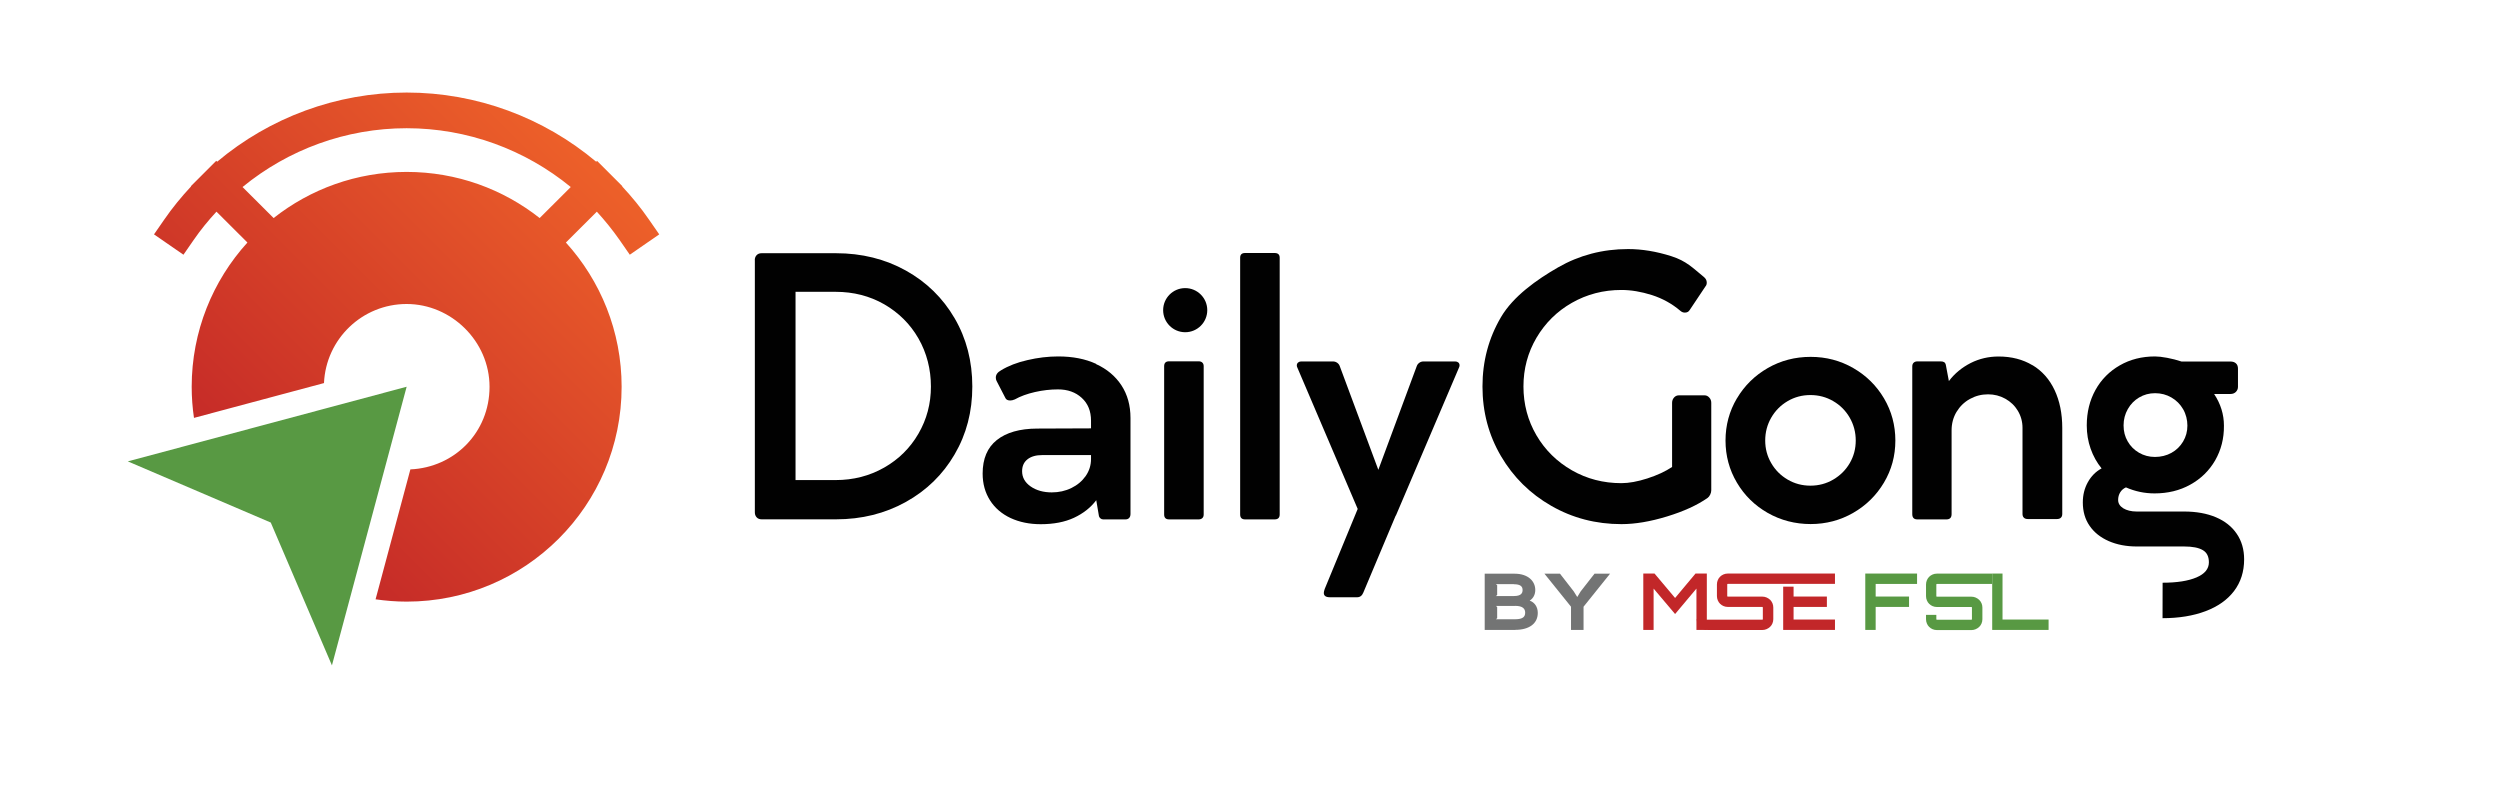
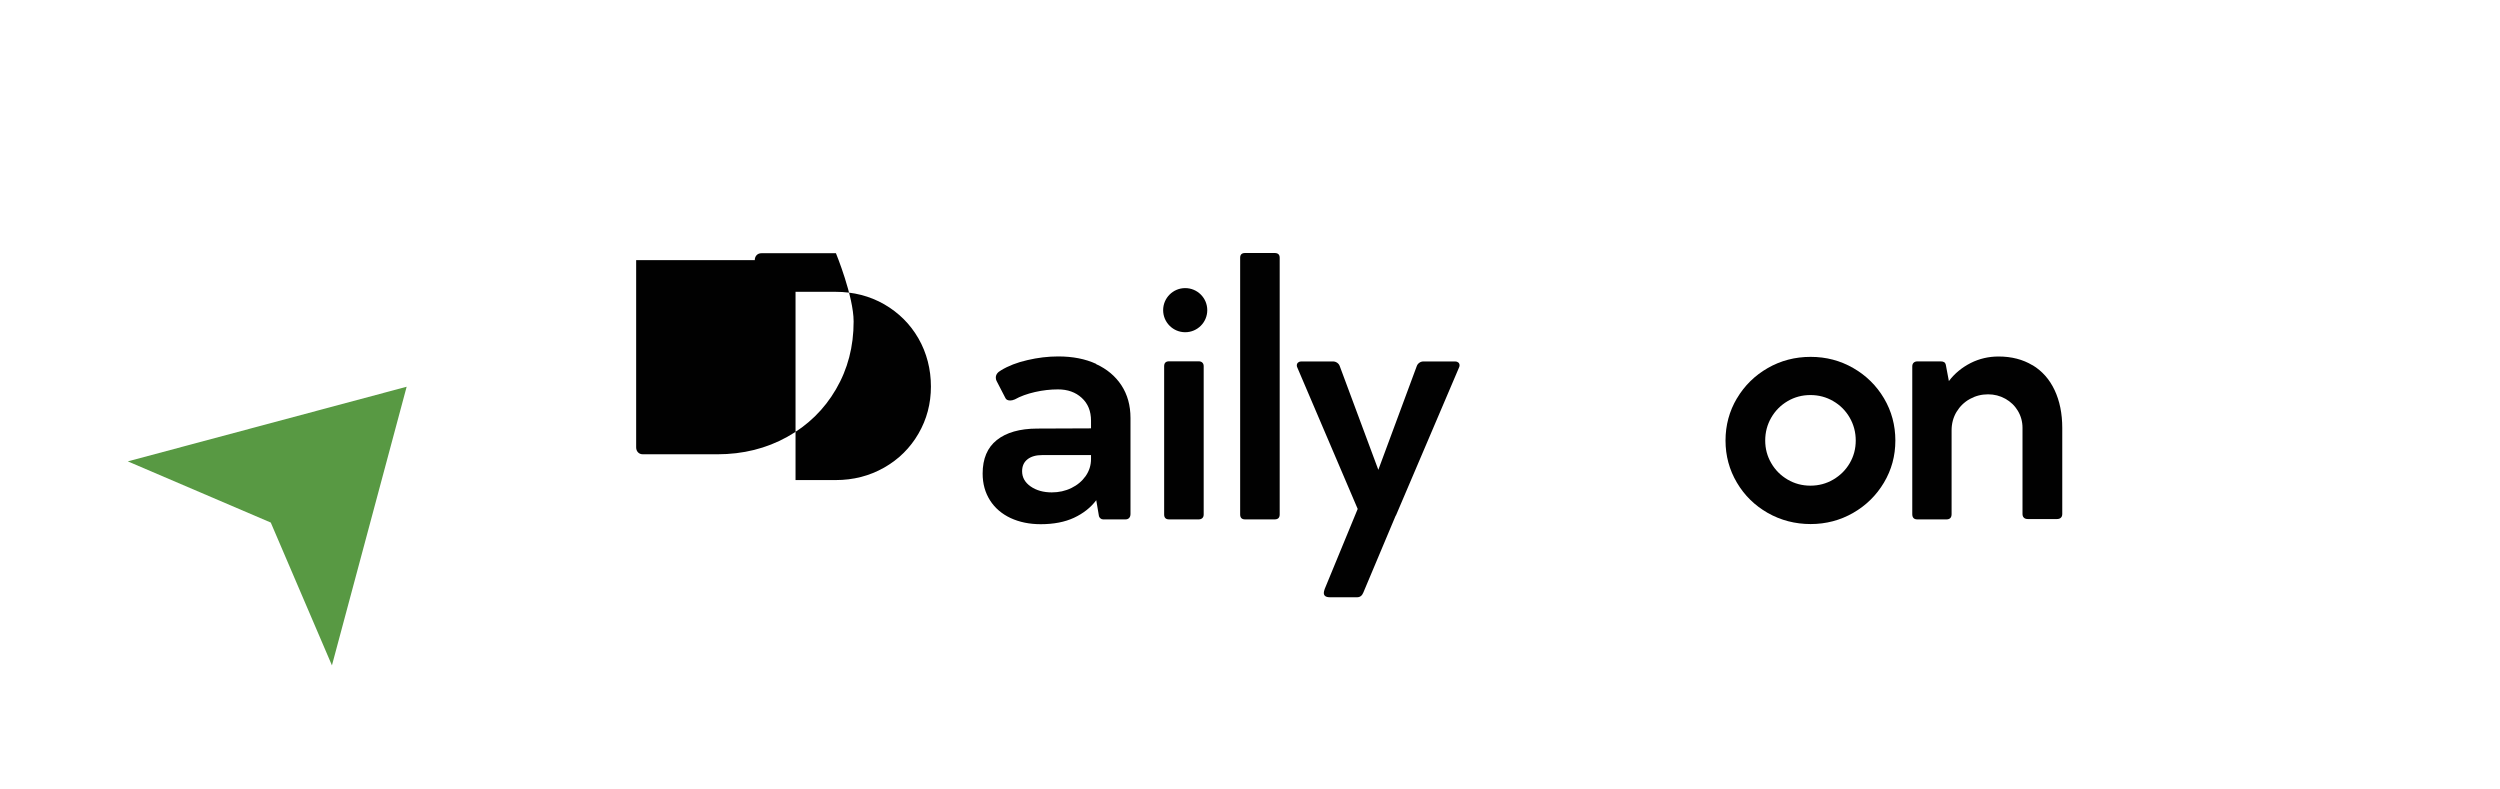
<svg xmlns="http://www.w3.org/2000/svg" id="Layer_2" data-name="Layer 2" viewBox="0 0 349.01 110.19">
  <defs>
    <style>
      .cls-1 {
        clip-path: url(#clippath-2);
      }

      .cls-2 {
        clip-path: url(#clippath-1);
      }

      .cls-3 {
        fill: #c22729;
      }

      .cls-4 {
        clip-path: url(#clippath);
      }

      .cls-5 {
        fill: none;
      }

      .cls-6 {
        fill: #737474;
      }

      .cls-7 {
        fill: url(#linear-gradient);
      }

      .cls-8 {
        fill: #010101;
      }

      .cls-9 {
        fill: #589943;
      }
    </style>
    <clipPath id="clippath">
      <rect class="cls-5" width="349.01" height="110.19" />
    </clipPath>
    <clipPath id="clippath-1">
      <path class="cls-5" d="M33.86,26.11c6.39-5.24,14.45-8.21,22.91-8.21s16.52,2.97,22.91,8.21l-4.34,4.33c-5.11-4.03-11.56-6.44-18.57-6.44s-13.46,2.41-18.57,6.44l-4.34-4.33Zm-3.55-3.54l-.12-.12-2.41,2.41s-.05,.05-.08,.08l-1.05,1.05,.03,.03c-1.35,1.45-2.62,2.99-3.76,4.65l-1.42,2.05,4.11,2.84,1.42-2.05c.97-1.41,2.04-2.72,3.19-3.96l4.32,4.31c-4.83,5.32-7.78,12.39-7.78,20.14,0,1.47,.11,2.92,.32,4.34l18.15-4.86c.27-6.14,5.33-11.04,11.54-11.04s11.57,5.18,11.57,11.56-4.9,11.26-11.05,11.53l-4.86,18.14c1.42,.2,2.87,.32,4.34,.32,16.58,0,30.01-13.42,30.01-29.99,0-7.75-2.95-14.82-7.78-20.14l4.32-4.31c1.13,1.24,2.2,2.56,3.18,3.96l1.42,2.05,4.11-2.84-1.42-2.05c-1.14-1.66-2.41-3.2-3.76-4.65l.03-.03-.92-.92c-.11-.11-.22-.22-.32-.32l-2.29-2.29-.12,.12c-7.33-6.16-16.67-9.66-26.46-9.66s-19.13,3.5-26.46,9.66" />
    </clipPath>
    <linearGradient id="linear-gradient" x1="389.99" y1="-60" x2="390.35" y2="-60" gradientTransform="translate(88442.08 -13579.38) rotate(179.98) scale(226.53)" gradientUnits="userSpaceOnUse">
      <stop offset="0" stop-color="#f26729" />
      <stop offset="1" stop-color="#c22628" />
    </linearGradient>
    <clipPath id="clippath-2">
-       <rect class="cls-5" width="349.01" height="110.19" />
-     </clipPath>
+       </clipPath>
  </defs>
  <g id="Layer_1-2" data-name="Layer 1">
    <g>
      <g class="cls-4">
-         <path class="cls-8" d="M105.37,36.32c0-.29,.09-.52,.26-.7,.17-.18,.4-.27,.69-.27h10.38c3.61,0,6.86,.81,9.76,2.42,2.89,1.61,5.16,3.83,6.81,6.66s2.47,6.01,2.47,9.53-.82,6.65-2.47,9.47c-1.64,2.82-3.92,5.04-6.82,6.65-2.9,1.61-6.15,2.42-9.74,2.42h-10.38c-.29,0-.52-.09-.69-.27-.17-.18-.26-.41-.26-.7V36.32Zm11.29,30.7c2.47,0,4.73-.58,6.77-1.74,2.04-1.16,3.63-2.74,4.79-4.74,1.16-2,1.74-4.19,1.74-6.58s-.58-4.69-1.74-6.71c-1.16-2.02-2.76-3.6-4.78-4.77-2.03-1.16-4.29-1.74-6.78-1.74h-5.6v26.28h5.6Z" />
+         <path class="cls-8" d="M105.37,36.32c0-.29,.09-.52,.26-.7,.17-.18,.4-.27,.69-.27h10.38s2.47,6.01,2.47,9.53-.82,6.65-2.47,9.47c-1.64,2.82-3.92,5.04-6.82,6.65-2.9,1.61-6.15,2.42-9.74,2.42h-10.38c-.29,0-.52-.09-.69-.27-.17-.18-.26-.41-.26-.7V36.32Zm11.29,30.7c2.47,0,4.73-.58,6.77-1.74,2.04-1.16,3.63-2.74,4.79-4.74,1.16-2,1.74-4.19,1.74-6.58s-.58-4.69-1.74-6.71c-1.16-2.02-2.76-3.6-4.78-4.77-2.03-1.16-4.29-1.74-6.78-1.74h-5.6v26.28h5.6Z" />
        <path class="cls-8" d="M153.02,50.83c1.52,.69,2.7,1.69,3.54,2.97,.84,1.29,1.26,2.8,1.26,4.55v13.4c0,.24-.06,.42-.19,.56-.13,.14-.3,.2-.52,.2h-3.1c-.14,0-.26-.04-.37-.13-.11-.09-.18-.19-.22-.31l-.38-2.24c-.78,1.04-1.82,1.85-3.1,2.45-1.29,.6-2.84,.9-4.65,.9-1.58,0-2.98-.29-4.21-.86-1.23-.58-2.19-1.4-2.87-2.47s-1.03-2.31-1.03-3.74c0-2.07,.66-3.63,1.98-4.68,1.32-1.05,3.2-1.59,5.62-1.6l7.53-.03v-1.07c0-1.34-.43-2.4-1.3-3.19-.86-.79-1.97-1.18-3.31-1.18-1.05,0-2.13,.12-3.22,.37-1.09,.25-2.03,.59-2.81,1.03-.24,.1-.45,.15-.64,.15-.36,0-.59-.13-.69-.38l-1.22-2.36c-.07-.13-.1-.29-.1-.46,0-.41,.24-.74,.74-1.02,1-.61,2.23-1.09,3.68-1.42,1.45-.34,2.88-.51,4.29-.51,2.02,0,3.78,.34,5.3,1.04m-3.46,17.33c.84-.41,1.5-.97,2-1.68,.49-.71,.74-1.5,.74-2.36v-.56h-6.79c-.9,0-1.59,.2-2.09,.6s-.74,.95-.74,1.66c0,.86,.4,1.57,1.19,2.12,.79,.55,1.78,.83,2.95,.83,.99,0,1.9-.2,2.74-.61" />
        <path class="cls-8" d="M167.85,50.62c.13,.12,.19,.29,.19,.51v20.69c0,.22-.06,.39-.19,.51-.13,.12-.3,.18-.52,.18h-4.12c-.46,0-.69-.23-.69-.69v-20.69c0-.46,.23-.69,.69-.69h4.12c.22,0,.4,.06,.52,.18m.69-7.32c0,1.7-1.38,3.08-3.08,3.08s-3.08-1.38-3.08-3.08,1.38-3.08,3.08-3.08,3.08,1.38,3.08,3.08" />
        <path class="cls-8" d="M178.65,35.98v35.84c0,.46-.24,.69-.71,.69h-4.12c-.46,0-.69-.23-.69-.69V35.98c0-.44,.23-.66,.69-.66h4.12c.47,0,.71,.22,.71,.66" />
        <path class="cls-8" d="M203.58,50.6c.12,.1,.18,.24,.18,.41,0,.1-.03,.2-.08,.31l-8.78,20.59-.08,.13-4.5,10.7c-.17,.42-.46,.64-.86,.64h-3.79c-.58,0-.86-.2-.86-.61,0-.12,.04-.31,.13-.56l4.6-11.16-8.42-19.72c-.05-.1-.08-.2-.08-.31,0-.17,.06-.31,.18-.41,.12-.1,.26-.15,.43-.15h4.43c.22,0,.41,.06,.59,.18,.17,.12,.29,.27,.36,.46l5.39,14.49,5.37-14.49c.07-.19,.19-.34,.36-.46,.17-.12,.36-.18,.59-.18h4.42c.17,0,.31,.05,.43,.15" />
-         <path class="cls-8" d="M229.98,66.79c1.36-.44,2.51-.97,3.45-1.6v-8.95c0-.29,.09-.53,.27-.74,.18-.2,.4-.31,.67-.31h3.59c.26,0,.47,.1,.66,.31,.19,.2,.28,.45,.28,.74v12.2c0,.2-.05,.41-.15,.61-.1,.2-.22,.36-.36,.46-1.46,1.02-3.35,1.88-5.67,2.59-2.32,.71-4.44,1.07-6.36,1.07-3.56,0-6.83-.85-9.79-2.55-2.97-1.7-5.31-4.02-7.03-6.95-1.72-2.93-2.58-6.17-2.58-9.71s.86-6.75,2.58-9.68c1.72-2.93,5.01-5.25,7.97-6.95,2.96-1.7,6.22-2.56,9.78-2.56,1.93,0,3.95,.33,6.05,1,2.1,.67,2.97,1.63,4.52,2.89,.27,.22,.41,.48,.41,.79,0,.22-.06,.4-.18,.53l-2.19,3.28c-.15,.26-.38,.38-.69,.38-.24,0-.45-.09-.64-.26-1.15-.98-2.47-1.71-3.96-2.19-1.49-.47-2.9-.71-4.26-.71-2.51,0-4.81,.6-6.9,1.79-2.09,1.19-3.73,2.82-4.95,4.88-1.21,2.06-1.82,4.33-1.82,6.8s.61,4.77,1.82,6.83c1.21,2.06,2.86,3.68,4.95,4.88,2.09,1.19,4.38,1.79,6.9,1.79,1.05,0,2.26-.22,3.63-.66" />
        <path class="cls-8" d="M242.48,55.62c1.06-1.79,2.5-3.2,4.31-4.24,1.81-1.04,3.81-1.56,5.98-1.56s4.14,.52,5.95,1.56c1.81,1.04,3.25,2.46,4.3,4.24s1.58,3.75,1.58,5.88-.53,4.09-1.59,5.87c-1.06,1.78-2.49,3.19-4.3,4.23-1.81,1.04-3.79,1.56-5.94,1.56s-4.16-.52-5.98-1.55c-1.82-1.04-3.25-2.44-4.31-4.23-1.06-1.79-1.59-3.75-1.59-5.88,0-2.14,.53-4.1,1.59-5.89m4.79,9.04c.56,.97,1.32,1.73,2.29,2.3,.97,.57,2.03,.85,3.18,.85s2.22-.28,3.19-.85c.97-.57,1.74-1.33,2.3-2.29,.56-.96,.84-2.01,.84-3.16s-.28-2.21-.84-3.19c-.56-.97-1.33-1.75-2.3-2.31-.97-.57-2.04-.85-3.19-.85s-2.21,.28-3.18,.85c-.97,.57-1.73,1.34-2.29,2.31-.56,.97-.84,2.04-.84,3.19,0,1.14,.28,2.19,.84,3.15" />
        <path class="cls-8" d="M283.75,50.98c1.34,.81,2.37,1.97,3.08,3.48,.71,1.51,1.07,3.27,1.07,5.29v12c0,.22-.06,.4-.19,.52-.13,.13-.31,.19-.55,.19h-4.07c-.24,0-.42-.06-.55-.19-.13-.13-.19-.3-.19-.52v-12.02c0-.86-.22-1.66-.65-2.38-.43-.72-1.02-1.28-1.76-1.69-.74-.41-1.54-.61-2.4-.61-.92,0-1.76,.22-2.54,.65-.78,.43-1.4,1.04-1.86,1.8-.46,.77-.69,1.63-.69,2.58v11.69c0,.49-.24,.74-.71,.74h-4.07c-.47,0-.71-.24-.71-.74v-20.61c0-.22,.06-.4,.19-.52,.13-.13,.31-.19,.55-.19h3.23c.41,0,.64,.15,.71,.46l.43,2.29c.81-1.07,1.83-1.9,3.04-2.52,1.21-.61,2.51-.91,3.9-.91,1.81,0,3.39,.41,4.73,1.22" />
-         <path class="cls-8" d="M301.91,81.35c2,0,3.58-.25,4.73-.74,1.15-.49,1.73-1.19,1.73-2.11,0-.8-.28-1.37-.85-1.7-.57-.34-1.44-.51-2.61-.51h-6.61c-1.46,0-2.76-.25-3.91-.75-1.14-.5-2.04-1.21-2.67-2.13-.64-.92-.95-2.01-.95-3.27,0-1.04,.23-1.97,.7-2.82,.47-.85,1.11-1.49,1.92-1.93-.66-.81-1.17-1.73-1.53-2.75-.36-1.02-.54-2.1-.54-3.25,0-1.85,.41-3.5,1.22-4.96,.81-1.46,1.95-2.6,3.4-3.43,1.45-.83,3.08-1.24,4.9-1.24,.44,0,1,.06,1.69,.19,.69,.13,1.36,.3,2.02,.52h6.84c.32,0,.58,.09,.76,.26,.19,.17,.28,.42,.28,.74v2.54c0,.27-.1,.5-.29,.7-.19,.19-.45,.29-.75,.29h-2.29c.92,1.39,1.37,2.86,1.37,4.42,.02,1.8-.4,3.41-1.23,4.86-.84,1.44-2,2.57-3.47,3.38-1.47,.82-3.14,1.22-4.99,1.22-1.39,0-2.72-.28-3.99-.84-.34,.15-.61,.38-.8,.69-.19,.31-.29,.66-.29,1.07,0,.47,.24,.86,.72,1.16,.48,.29,1.11,.45,1.87,.45h6.61c1.71,0,3.2,.27,4.45,.8s2.23,1.3,2.91,2.31c.69,1.01,1.03,2.2,1.03,3.57,0,1.71-.47,3.18-1.4,4.41-.93,1.23-2.26,2.17-3.98,2.82-1.72,.65-3.73,.98-6.01,.98m-3.26-30.82c-.67,.4-1.2,.94-1.59,1.63-.39,.69-.59,1.44-.59,2.28s.19,1.56,.57,2.22c.38,.67,.91,1.2,1.58,1.59,.67,.39,1.41,.59,2.23,.59s1.62-.19,2.3-.57c.69-.38,1.23-.91,1.63-1.58,.4-.67,.6-1.41,.6-2.22s-.2-1.61-.6-2.3c-.4-.69-.94-1.23-1.63-1.63-.69-.4-1.45-.6-2.28-.6s-1.55,.2-2.23,.6" />
        <polygon class="cls-9" points="56.77 53.99 17.84 64.41 37.8 72.95 46.34 92.89 56.77 53.99" />
      </g>
      <g class="cls-2">
-         <rect class="cls-7" x="6.71" y="-1.62" width="100.12" height="100.12" transform="translate(-17.63 54.3) rotate(-44.98)" />
-       </g>
+         </g>
      <g class="cls-1">
        <path class="cls-6" d="M211.53,87.94h-4.26v-7.85h4.17c1.91,0,2.89,1.06,2.89,2.27,0,.62-.26,1.16-.78,1.49h0c.67,.23,1.13,.86,1.13,1.71,0,1.48-1.18,2.37-3.16,2.37m-.18-6.38h-2.5l.17,.15v1.36l-.17,.15h2.5c1,0,1.22-.4,1.22-.84,0-.49-.29-.81-1.22-.81m.18,3.03h-2.68l.17,.15v1.56l-.17,.15h2.68c1.12,0,1.4-.38,1.4-.92s-.33-.95-1.4-.95" />
        <polygon class="cls-6" points="224.77 80.09 221.07 84.7 221.07 87.94 219.32 87.94 219.32 84.7 215.61 80.09 217.78 80.09 219.7 82.56 220.18 83.33 220.2 83.33 220.67 82.56 222.6 80.09 224.77 80.09" />
        <polygon class="cls-3" points="236.7 80.07 238.28 80.07 238.28 87.94 236.83 87.94 236.83 82.17 233.85 85.72 230.85 82.17 230.85 87.94 229.41 87.94 229.41 80.07 230.98 80.07 233.85 83.48 236.7 80.07" />
        <polygon class="cls-9" points="267.63 80.07 267.63 81.52 261.85 81.52 261.85 83.28 266.51 83.28 266.51 84.73 261.85 84.73 261.85 87.94 260.4 87.94 260.4 80.07 267.63 80.07" />
        <path class="cls-9" d="M278.12,81.52h-7.72c-.05,0-.08,.03-.08,.08v1.62c0,.05,.03,.08,.08,.08h4.83c.21,0,.4,.04,.58,.12,.19,.08,.35,.19,.49,.32,.14,.14,.25,.29,.33,.48,.08,.19,.12,.38,.12,.6v1.62c0,.21-.04,.41-.12,.6-.08,.19-.19,.35-.33,.48-.14,.13-.3,.24-.49,.32-.19,.08-.38,.12-.58,.12h-4.83c-.21,0-.41-.04-.6-.12-.19-.08-.35-.19-.48-.32-.14-.13-.24-.29-.32-.48-.08-.19-.12-.38-.12-.6v-.6h1.44v.6c0,.05,.03,.08,.08,.08h4.83s.06-.03,.06-.08v-1.62c0-.05-.02-.08-.06-.08h-4.83c-.21,0-.41-.04-.6-.12-.19-.08-.35-.19-.48-.32-.14-.13-.24-.29-.32-.48-.08-.19-.12-.38-.12-.6v-1.62c0-.21,.04-.41,.12-.6,.08-.19,.19-.35,.32-.48,.13-.13,.29-.24,.48-.32,.19-.08,.38-.12,.6-.12h7.72" />
-         <polygon class="cls-9" points="278.12 80.07 279.56 80.07 279.56 86.49 285.99 86.49 285.99 87.94 278.12 87.94 278.12 80.07" />
        <path class="cls-3" d="M247.11,83.73c-.14-.13-.3-.24-.49-.32-.19-.08-.38-.12-.58-.12h-4.83c-.05,0-.08-.03-.08-.08v-1.62c0-.05,.03-.08,.08-.08h14.96v-1.44h-14.96c-.21,0-.41,.04-.6,.12-.19,.08-.35,.19-.48,.32-.14,.13-.24,.29-.32,.48-.08,.19-.12,.38-.12,.6v1.62c0,.21,.04,.41,.12,.6,.08,.19,.19,.35,.32,.48s.29,.24,.48,.32c.19,.08,.38,.12,.6,.12h4.83s.06,.03,.06,.08v1.62c0,.05-.02,.08-.06,.08h-8.11c-.05,0-.08-.03-.08-.08h-.98c0,.21,.04,.41,.12,.6,.08,.19,.19,.35,.32,.48,.13,.13,.29,.24,.48,.32,.19,.08,.38,.12,.6,.12h7.65c.21,0,.4-.04,.58-.12,.19-.08,.35-.19,.49-.32,.14-.13,.25-.29,.33-.48,.08-.19,.12-.38,.12-.6v-1.62c0-.21-.04-.41-.12-.6-.09-.19-.19-.35-.33-.49" />
        <polygon class="cls-3" points="250.39 84.73 255.04 84.73 255.04 83.28 250.39 83.28 250.39 81.9 248.94 81.9 248.94 87.94 256.17 87.94 256.17 86.49 250.39 86.49 250.39 84.73" />
      </g>
    </g>
  </g>
</svg>